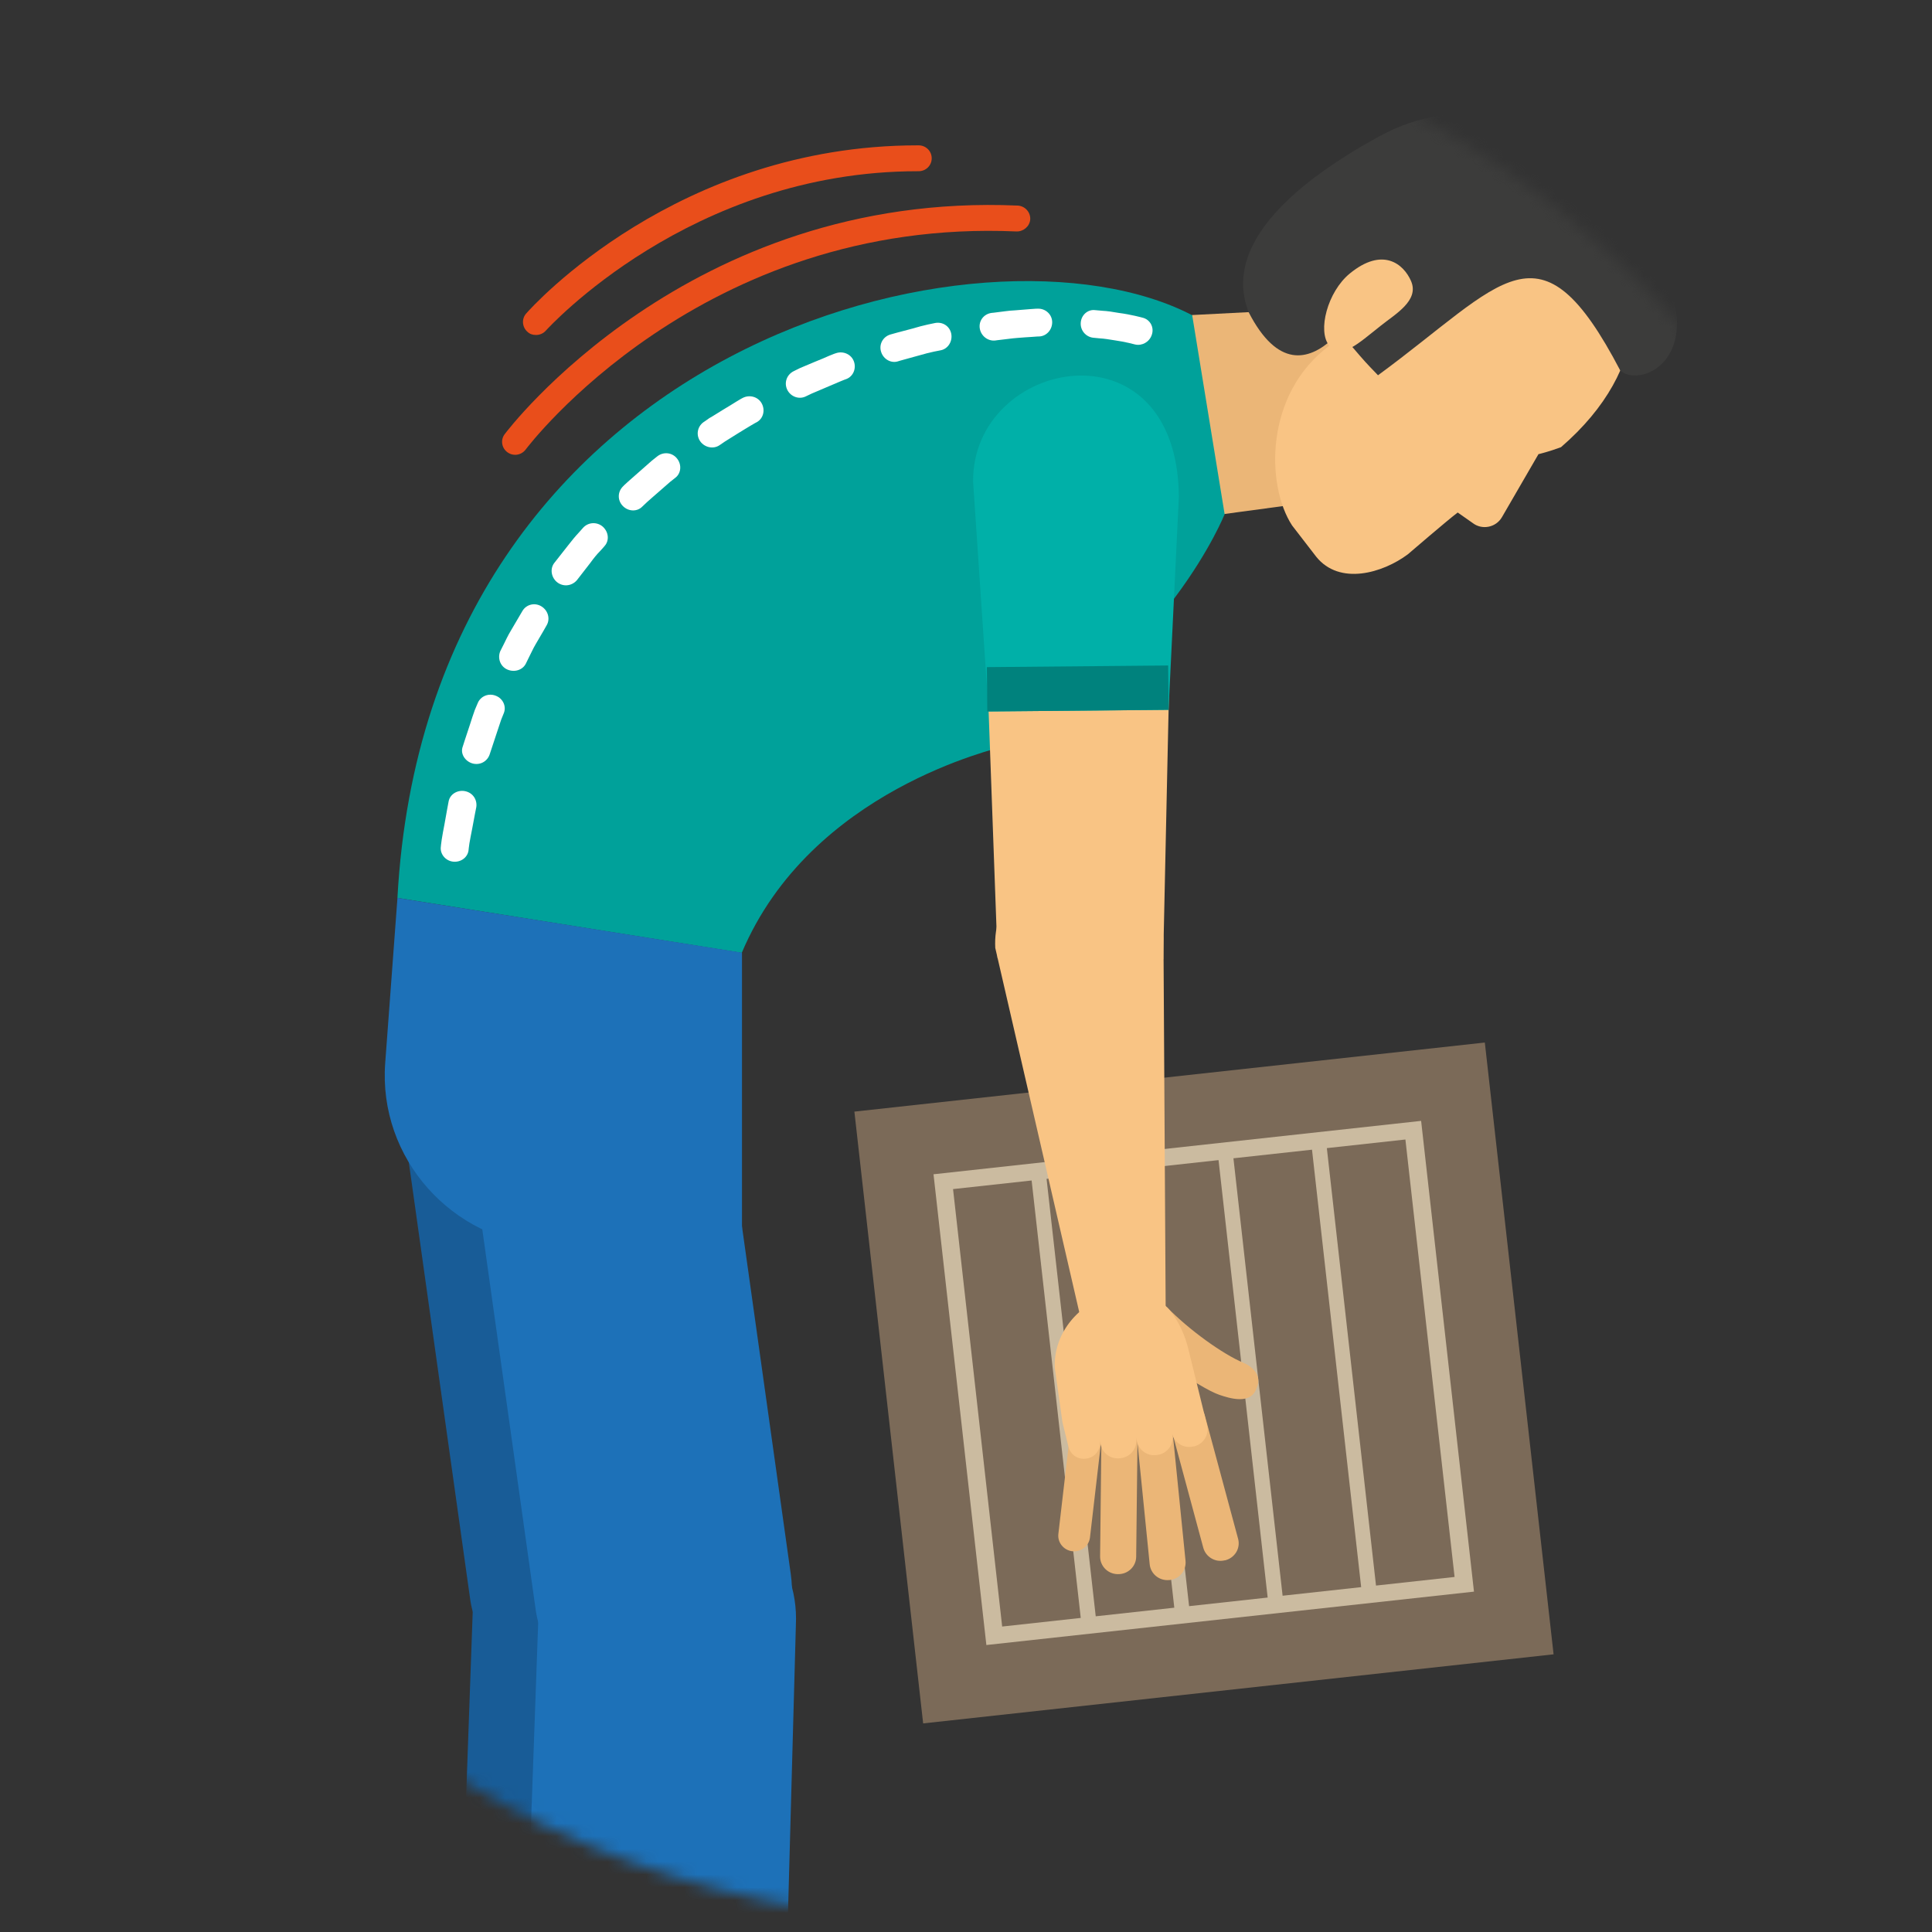
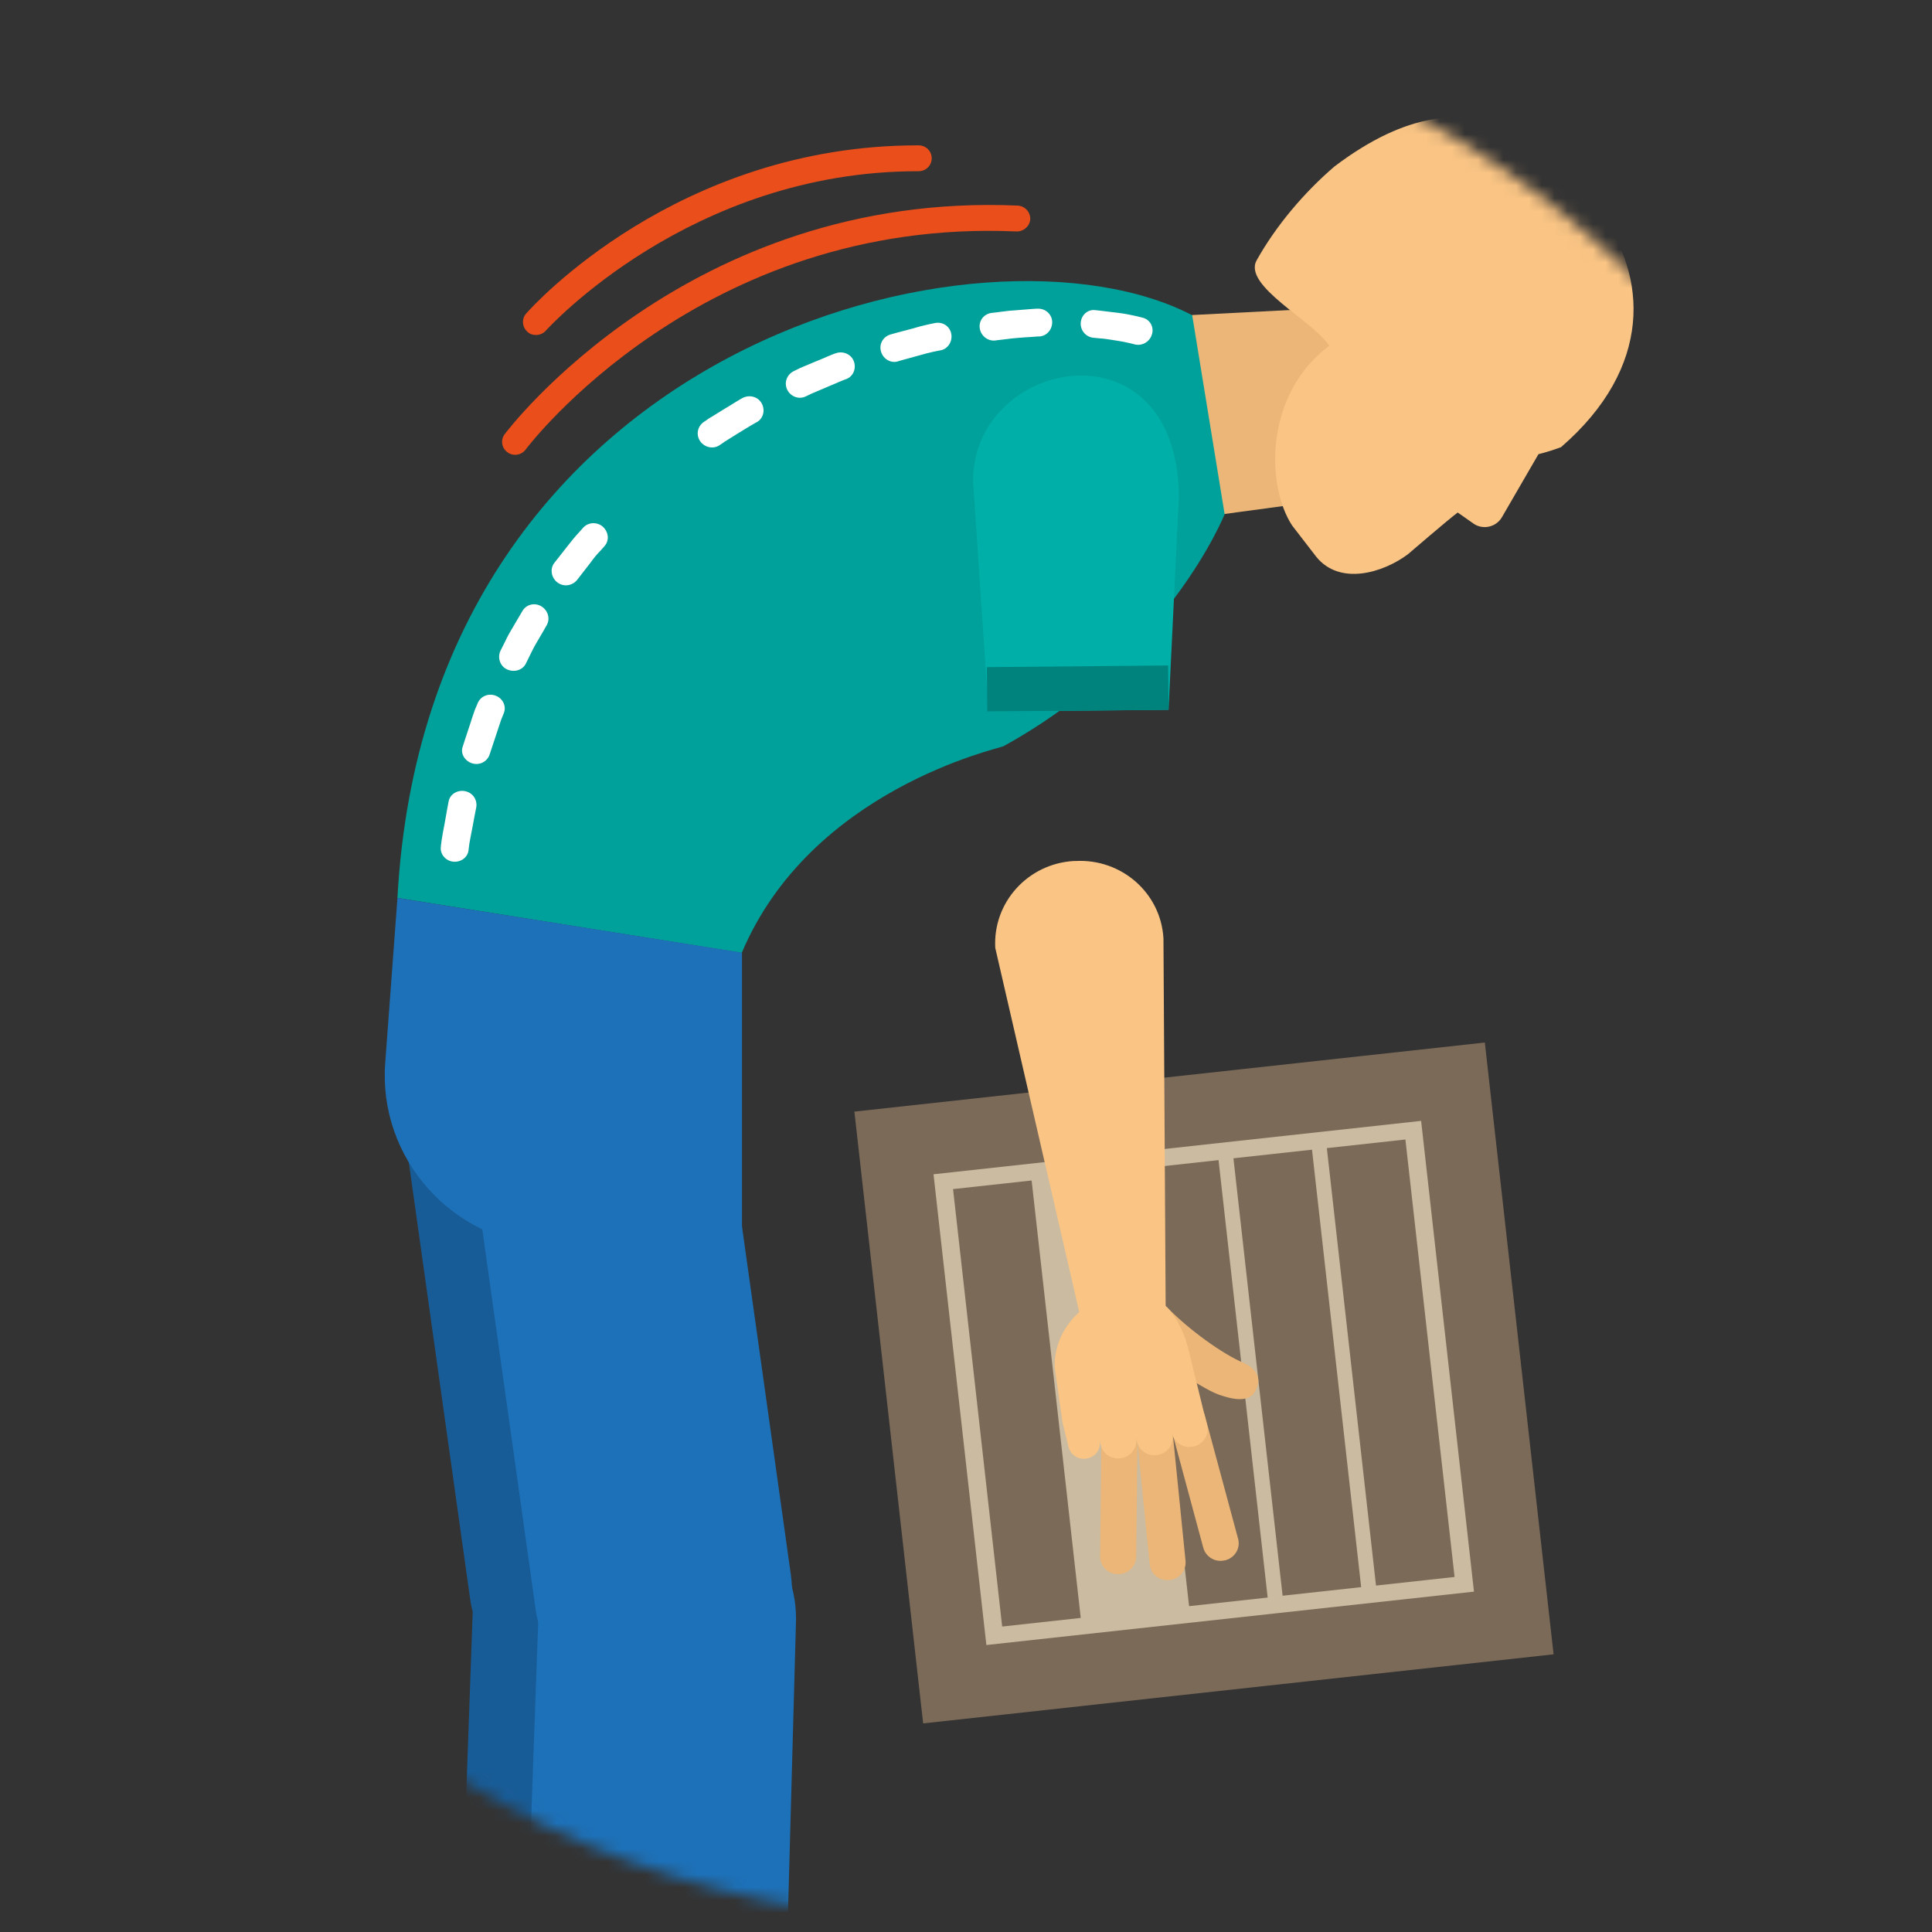
<svg xmlns="http://www.w3.org/2000/svg" width="151" height="151" viewBox="0 0 151 151" fill="none">
  <rect x="0" y="0" width="151" height="151" fill="#333333" stroke="none" />
  <mask id="mask0" mask-type="alpha" maskUnits="userSpaceOnUse" x="0" y="0" width="151" height="151">
    <path d="M75.07 150.071C116.492 150.071 150.07 116.493 150.07 75.071C150.07 33.65 116.492 0.071 75.07 0.071C33.649 0.071 0.07 33.65 0.07 75.071C0.07 116.493 33.649 150.071 75.07 150.071Z" fill="#F2F2F2" />
  </mask>
  <g mask="url(#mask0)">
    <path d="M116.05 81.482L66.777 86.881L72.151 134.697L121.424 129.298L116.05 81.482Z" fill="#7B6A58" />
    <path d="M111.071 87.605L72.961 91.778L77.092 128.571L115.202 124.398L111.071 87.605Z" fill="#CBBBA0" />
    <path d="M80.629 92.264L74.488 92.936L78.327 127.126L84.468 126.453L80.629 92.264Z" fill="#7B6A58" />
-     <path d="M87.937 91.464L81.797 92.137L85.639 126.326L91.78 125.653L87.937 91.464Z" fill="#7B6A58" />
    <path d="M95.238 90.671L89.098 91.343L92.936 125.533L99.077 124.861L95.238 90.671Z" fill="#7B6A58" />
    <path d="M102.543 89.856L96.402 90.529L100.245 124.718L106.385 124.046L102.543 89.856Z" fill="#7B6A58" />
    <path d="M109.843 89.061L103.703 89.734L107.545 123.924L113.686 123.251L109.843 89.061Z" fill="#7B6A58" />
    <path d="M31.451 84.651C31.351 85.861 31.401 87.171 31.636 88.613L32.257 93.007L36.74 124.936C36.79 125.301 36.857 125.649 36.958 125.98C38.167 130.805 42.867 134.037 47.954 133.341L48.156 133.308C53.629 132.578 57.44 127.605 56.684 122.201L53.797 101.627L51.581 85.845C51.446 83.209 50.624 81.054 49.381 79.413C47.686 77.158 45.184 75.832 42.599 75.484C37.478 74.804 32.005 77.788 31.451 84.651Z" fill="#185C97" />
    <path d="M35.145 176.56L36.974 125.201C37.243 119.764 41.944 115.586 47.45 115.868L47.652 115.885C53.142 116.166 57.355 120.775 57.087 126.196L55.828 172.184L35.145 176.56Z" fill="#185C97" />
    <path d="M93.184 24.622L107.084 23.909C107.89 29.015 110.022 37.022 110.442 38.183L92.378 40.62C92.378 40.62 88.769 26.512 93.184 24.622Z" fill="#EBB677" />
    <path d="M31.062 70.179L57.974 74.472C63.38 61.674 78.069 58.508 78.422 58.325C91.299 51.263 95.714 40.189 95.714 40.189L93.179 24.639C77.129 16.25 33.446 26.611 31.062 70.179Z" fill="#00A19A" />
-     <path d="M84.467 25.236C84.433 25.832 84.87 26.33 85.44 26.396C85.44 26.396 85.659 26.413 85.961 26.446C86.28 26.462 86.7 26.529 87.102 26.595C87.942 26.711 88.731 26.927 88.731 26.927C89.268 27.043 89.839 26.728 90.023 26.164C90.225 25.584 89.889 24.954 89.268 24.821C89.268 24.821 88.362 24.573 87.438 24.457C86.985 24.374 86.532 24.307 86.179 24.291C85.843 24.258 85.608 24.241 85.608 24.241C85.021 24.158 84.5 24.622 84.467 25.236Z" fill="white" />
+     <path d="M84.467 25.236C84.433 25.832 84.87 26.33 85.44 26.396C85.44 26.396 85.659 26.413 85.961 26.446C86.28 26.462 86.7 26.529 87.102 26.595C87.942 26.711 88.731 26.927 88.731 26.927C89.268 27.043 89.839 26.728 90.023 26.164C90.225 25.584 89.889 24.954 89.268 24.821C89.268 24.821 88.362 24.573 87.438 24.457C85.843 24.258 85.608 24.241 85.608 24.241C85.021 24.158 84.5 24.622 84.467 25.236Z" fill="white" />
    <path d="M76.578 25.683C76.679 26.264 77.216 26.678 77.787 26.612C77.787 26.612 78.005 26.578 78.324 26.545C78.643 26.512 79.063 26.446 79.499 26.413C79.919 26.38 80.355 26.346 80.674 26.33C80.993 26.297 81.211 26.297 81.211 26.297C81.782 26.28 82.236 25.783 82.236 25.186C82.236 24.589 81.732 24.108 81.111 24.125C81.111 24.125 80.876 24.125 80.54 24.158C80.204 24.191 79.751 24.224 79.298 24.258C78.844 24.274 78.391 24.357 78.055 24.39C77.719 24.44 77.501 24.456 77.501 24.456C76.88 24.539 76.477 25.087 76.578 25.683Z" fill="white" />
    <path d="M68.873 27.523C69.058 28.087 69.662 28.419 70.199 28.236C70.199 28.236 70.401 28.17 70.72 28.087C71.039 28.004 71.442 27.888 71.861 27.772C72.684 27.523 73.54 27.374 73.54 27.374C74.094 27.258 74.463 26.678 74.346 26.081C74.228 25.484 73.658 25.12 73.053 25.252C73.053 25.252 72.163 25.418 71.307 25.683C70.871 25.799 70.434 25.915 70.115 25.998C69.796 26.081 69.578 26.148 69.578 26.148C68.99 26.33 68.671 26.943 68.873 27.523Z" fill="white" />
    <path d="M61.536 30.475C61.805 31.005 62.443 31.237 62.963 30.988C62.963 30.988 63.164 30.889 63.45 30.756C63.752 30.624 64.138 30.458 64.541 30.292C64.944 30.127 65.33 29.961 65.632 29.828C65.934 29.695 66.136 29.629 66.136 29.629C66.673 29.43 66.942 28.817 66.74 28.253C66.539 27.689 65.901 27.408 65.33 27.607C65.33 27.607 65.112 27.673 64.81 27.805C64.507 27.938 64.088 28.12 63.668 28.286C63.248 28.469 62.846 28.634 62.526 28.767C62.224 28.916 62.023 29.016 62.023 29.016C61.469 29.298 61.267 29.944 61.536 30.475Z" fill="white" />
    <path d="M54.735 34.503C55.088 34.984 55.759 35.116 56.229 34.801C56.229 34.801 56.397 34.685 56.666 34.503C56.934 34.337 57.304 34.105 57.673 33.873C58.042 33.641 58.412 33.425 58.68 33.26C58.949 33.094 59.151 32.994 59.151 32.994C59.654 32.712 59.822 32.066 59.537 31.535C59.251 31.005 58.58 30.823 58.042 31.104C58.042 31.104 57.841 31.204 57.556 31.386C57.27 31.569 56.884 31.801 56.498 32.033C56.112 32.265 55.742 32.514 55.44 32.679C55.172 32.878 54.987 32.994 54.987 32.994C54.5 33.343 54.383 34.006 54.735 34.503Z" fill="white" />
-     <path d="M48.691 39.559C49.127 39.99 49.799 40.007 50.202 39.592C50.202 39.592 50.353 39.443 50.588 39.227C50.823 39.012 51.158 38.73 51.477 38.448C51.797 38.166 52.115 37.885 52.367 37.669C52.619 37.47 52.787 37.337 52.787 37.337C53.24 36.989 53.291 36.31 52.921 35.845C52.552 35.365 51.864 35.282 51.377 35.663C51.377 35.663 51.209 35.796 50.94 36.011C50.688 36.227 50.353 36.525 50.017 36.824C49.681 37.122 49.345 37.42 49.094 37.636C48.842 37.851 48.691 38.017 48.691 38.017C48.254 38.448 48.254 39.128 48.691 39.559Z" fill="white" />
    <path d="M43.592 45.544C44.095 45.892 44.733 45.776 45.103 45.328C45.103 45.328 45.623 44.649 46.144 43.986C46.395 43.637 46.664 43.306 46.899 43.074C47.117 42.842 47.252 42.676 47.252 42.676C47.638 42.245 47.571 41.582 47.117 41.167C46.664 40.769 45.976 40.803 45.573 41.25C45.573 41.25 45.422 41.416 45.203 41.665C44.968 41.913 44.683 42.261 44.414 42.609C43.86 43.322 43.306 44.019 43.306 44.019C42.954 44.499 43.105 45.196 43.592 45.544Z" fill="white" />
    <path d="M39.642 52.324C40.197 52.573 40.851 52.374 41.103 51.86C41.103 51.86 41.204 51.661 41.338 51.379C41.489 51.097 41.657 50.699 41.875 50.335C42.312 49.605 42.731 48.859 42.731 48.859C43.017 48.362 42.832 47.715 42.329 47.4C41.808 47.069 41.137 47.234 40.834 47.748C40.834 47.748 40.381 48.528 39.928 49.29C39.693 49.672 39.508 50.086 39.357 50.384C39.206 50.683 39.105 50.882 39.105 50.882C38.87 51.429 39.089 52.075 39.642 52.324Z" fill="white" />
    <path d="M36.925 59.668C37.529 59.834 38.084 59.502 38.268 58.972C38.268 58.972 38.537 58.16 38.805 57.347C38.94 56.95 39.074 56.535 39.175 56.237C39.292 55.938 39.376 55.739 39.376 55.739C39.594 55.209 39.309 54.595 38.755 54.38C38.184 54.148 37.546 54.413 37.328 54.977C37.328 54.977 37.244 55.176 37.11 55.491C36.992 55.806 36.858 56.237 36.724 56.651C36.438 57.496 36.17 58.342 36.17 58.342C35.951 58.906 36.354 59.502 36.925 59.668Z" fill="white" />
    <path d="M35.413 67.344C36.017 67.41 36.554 67.013 36.621 66.449C36.621 66.449 36.638 66.233 36.688 65.918C36.739 65.603 36.823 65.189 36.907 64.758C37.058 63.912 37.226 63.083 37.226 63.083C37.31 62.52 36.974 61.973 36.37 61.84C35.782 61.708 35.161 62.056 35.06 62.652C35.06 62.652 34.892 63.531 34.741 64.41C34.657 64.841 34.573 65.288 34.523 65.62C34.472 65.951 34.456 66.167 34.456 66.167C34.372 66.731 34.808 67.278 35.413 67.344Z" fill="white" />
    <path d="M98.216 20.345C99.727 17.643 101.926 15.04 104.31 13.001C115.76 4.347 121.635 12.52 125.01 16.598C128.754 21.538 129.224 28.7 122.005 34.95C121.081 35.298 120.242 35.497 120.242 35.497L117.388 40.421C116.918 41.233 115.827 41.449 115.088 40.868L113.93 40.056C113.157 40.636 110.035 43.322 110.035 43.322C108.087 44.781 104.696 45.792 102.866 43.505L100.986 41.068C98.938 37.934 98.82 30.806 103.89 27.026C102.648 25.086 97.108 22.334 98.216 20.345Z" fill="#F9C484" />
-     <path d="M97.595 24.407C102.111 33.176 107.282 22.036 107.282 22.036C107.282 22.036 105.956 25.899 105.687 27.109C106.711 28.302 106.711 28.302 107.702 29.33C117.556 22.102 120.31 16.847 126.639 28.966C128.67 30.706 136.141 26.611 125.447 14.427C120.729 9.039 114.098 7.215 107.786 10.663C101.641 14.029 95.446 18.936 97.595 24.407Z" fill="#3C3C3B" />
    <path d="M105.501 21.373C103.755 22.798 102.949 25.882 103.889 27.009C104.829 28.137 106.139 26.86 107.902 25.468C109.06 24.539 110.94 23.495 110.286 21.97C109.698 20.61 108.053 19.284 105.501 21.373Z" fill="#F9C484" />
    <path d="M36.573 85.48C36.472 86.69 36.522 88 36.757 89.442L37.379 93.835L41.861 125.765C41.911 126.13 41.978 126.478 42.079 126.809C43.288 131.634 47.989 134.866 53.075 134.17L53.277 134.137C58.75 133.407 62.561 128.434 61.805 123.029L58.918 102.456L56.702 86.674C56.567 84.038 55.745 81.883 54.502 80.242C52.807 77.987 50.305 76.661 47.72 76.312C42.6 75.616 37.127 78.6 36.573 85.48Z" fill="#1D71B8" />
    <path d="M40.262 177.373L42.092 126.014C42.36 120.576 47.061 116.399 52.568 116.68L52.769 116.697C58.259 116.979 62.472 121.588 62.204 127.009L60.945 172.996L40.262 177.373Z" fill="#1D71B8" />
    <path d="M90.933 73.345L91.118 104.329L84.604 103.65L77.788 74.091C77.586 70.543 80.323 67.51 83.915 67.294H84.05C87.659 67.095 90.731 69.797 90.933 73.345Z" fill="#F9C484" />
-     <path d="M76.625 37.951L77.969 74.887L90.912 74.97L91.684 39.294C91.735 35.68 89.552 31.038 84.801 31.137C84.801 31.154 76.558 30.955 76.625 37.951Z" fill="#F9C484" />
    <path d="M92.138 38.813L91.332 55.474L77.264 55.607L76.055 37.653C75.971 27.971 92.004 24.854 92.138 38.813Z" fill="#00B0A8" />
    <path d="M91.302 52.013L77.133 52.141L77.165 55.606L91.334 55.478L91.302 52.013Z" fill="#00827D" />
    <path d="M89.64 102.39C90.16 102.323 90.68 102.257 91.201 102.158C92.913 103.932 95.599 105.855 97.161 106.501C97.849 106.783 98.672 107.496 98.218 108.474C98.218 108.474 98.218 108.491 98.201 108.507C97.765 109.833 96.053 109.27 95.314 109.021C93.736 108.491 89.086 105.225 86.836 103.053C87.759 102.788 88.683 102.506 89.64 102.39Z" fill="#EBB677" />
    <path d="M92.46 109.635H92.493C93.249 109.453 93.987 109.917 94.172 110.646L96.774 120.295C96.959 121.041 96.489 121.77 95.75 121.952H95.717C94.961 122.135 94.222 121.671 94.038 120.941L91.436 111.293C91.251 110.547 91.704 109.801 92.46 109.635Z" fill="#EBB677" />
    <path d="M89.99 109.552H90.023C90.796 109.486 91.467 110.05 91.534 110.796L92.659 122.002C92.727 122.765 92.156 123.428 91.4 123.494H91.367C90.594 123.561 89.923 122.997 89.856 122.251L88.731 111.044C88.647 110.282 89.218 109.618 89.99 109.552Z" fill="#EBB677" />
    <path d="M87.525 109.85H87.559C88.331 109.867 88.936 110.497 88.919 111.26L88.801 121.687C88.784 122.45 88.147 123.047 87.374 123.03H87.341C86.568 123.013 85.964 122.383 85.981 121.621L86.098 111.193C86.115 110.431 86.753 109.834 87.525 109.85Z" fill="#EBB677" />
-     <path d="M85.104 110.165H85.121C85.793 110.248 86.279 110.861 86.195 111.524L85.188 120.178C85.104 120.841 84.483 121.322 83.812 121.239H83.795C83.123 121.156 82.636 120.543 82.72 119.88L83.728 111.226C83.812 110.563 84.416 110.082 85.104 110.165Z" fill="#EBB677" />
    <path d="M94.34 111.392L93.668 108.657L92.879 105.441C92.359 103.269 90.781 100.732 88.582 101.246L86.668 101.313C84.468 101.827 82.336 104.081 82.437 106.883L83.041 111.177L83.511 113.083C83.679 113.746 84.334 114.144 85.006 113.978H85.022C85.694 113.829 86.097 113.166 85.929 112.503L86.03 112.934C86.214 113.68 86.953 114.128 87.709 113.945H87.742C88.498 113.763 88.951 113.033 88.766 112.287L88.867 112.685C89.052 113.431 89.79 113.879 90.546 113.696H90.579C91.335 113.514 91.788 112.785 91.603 112.039C91.788 112.785 92.527 113.232 93.282 113.05H93.316C94.071 112.868 94.525 112.122 94.34 111.392Z" fill="#F9C484" />
    <path d="M42.816 97.416L57.992 98.328V74.456L31.064 70.179L30.107 83.076C29.553 90.503 35.278 96.952 42.816 97.416Z" fill="#1D71B8" />
    <path d="M40.264 35.547C40.583 35.547 40.885 35.398 41.086 35.133C41.221 34.95 54.785 16.996 79.447 18.09C79.984 18.107 80.488 17.692 80.522 17.129C80.538 16.565 80.102 16.101 79.548 16.068C53.728 14.94 39.575 33.757 39.441 33.939C39.105 34.386 39.206 35.017 39.659 35.348C39.844 35.481 40.045 35.547 40.264 35.547Z" fill="#E94E1B" />
    <path d="M41.895 26.181C42.181 26.181 42.466 26.065 42.668 25.832C42.785 25.716 53.916 13.382 71.728 13.382C71.745 13.382 71.762 13.382 71.795 13.382C72.366 13.382 72.819 12.935 72.819 12.371C72.819 11.807 72.366 11.36 71.795 11.36C71.778 11.36 71.745 11.36 71.728 11.36C52.942 11.36 41.593 23.959 41.123 24.506C40.754 24.921 40.804 25.567 41.224 25.932C41.409 26.114 41.644 26.181 41.895 26.181Z" fill="#E94E1B" />
  </g>
</svg>